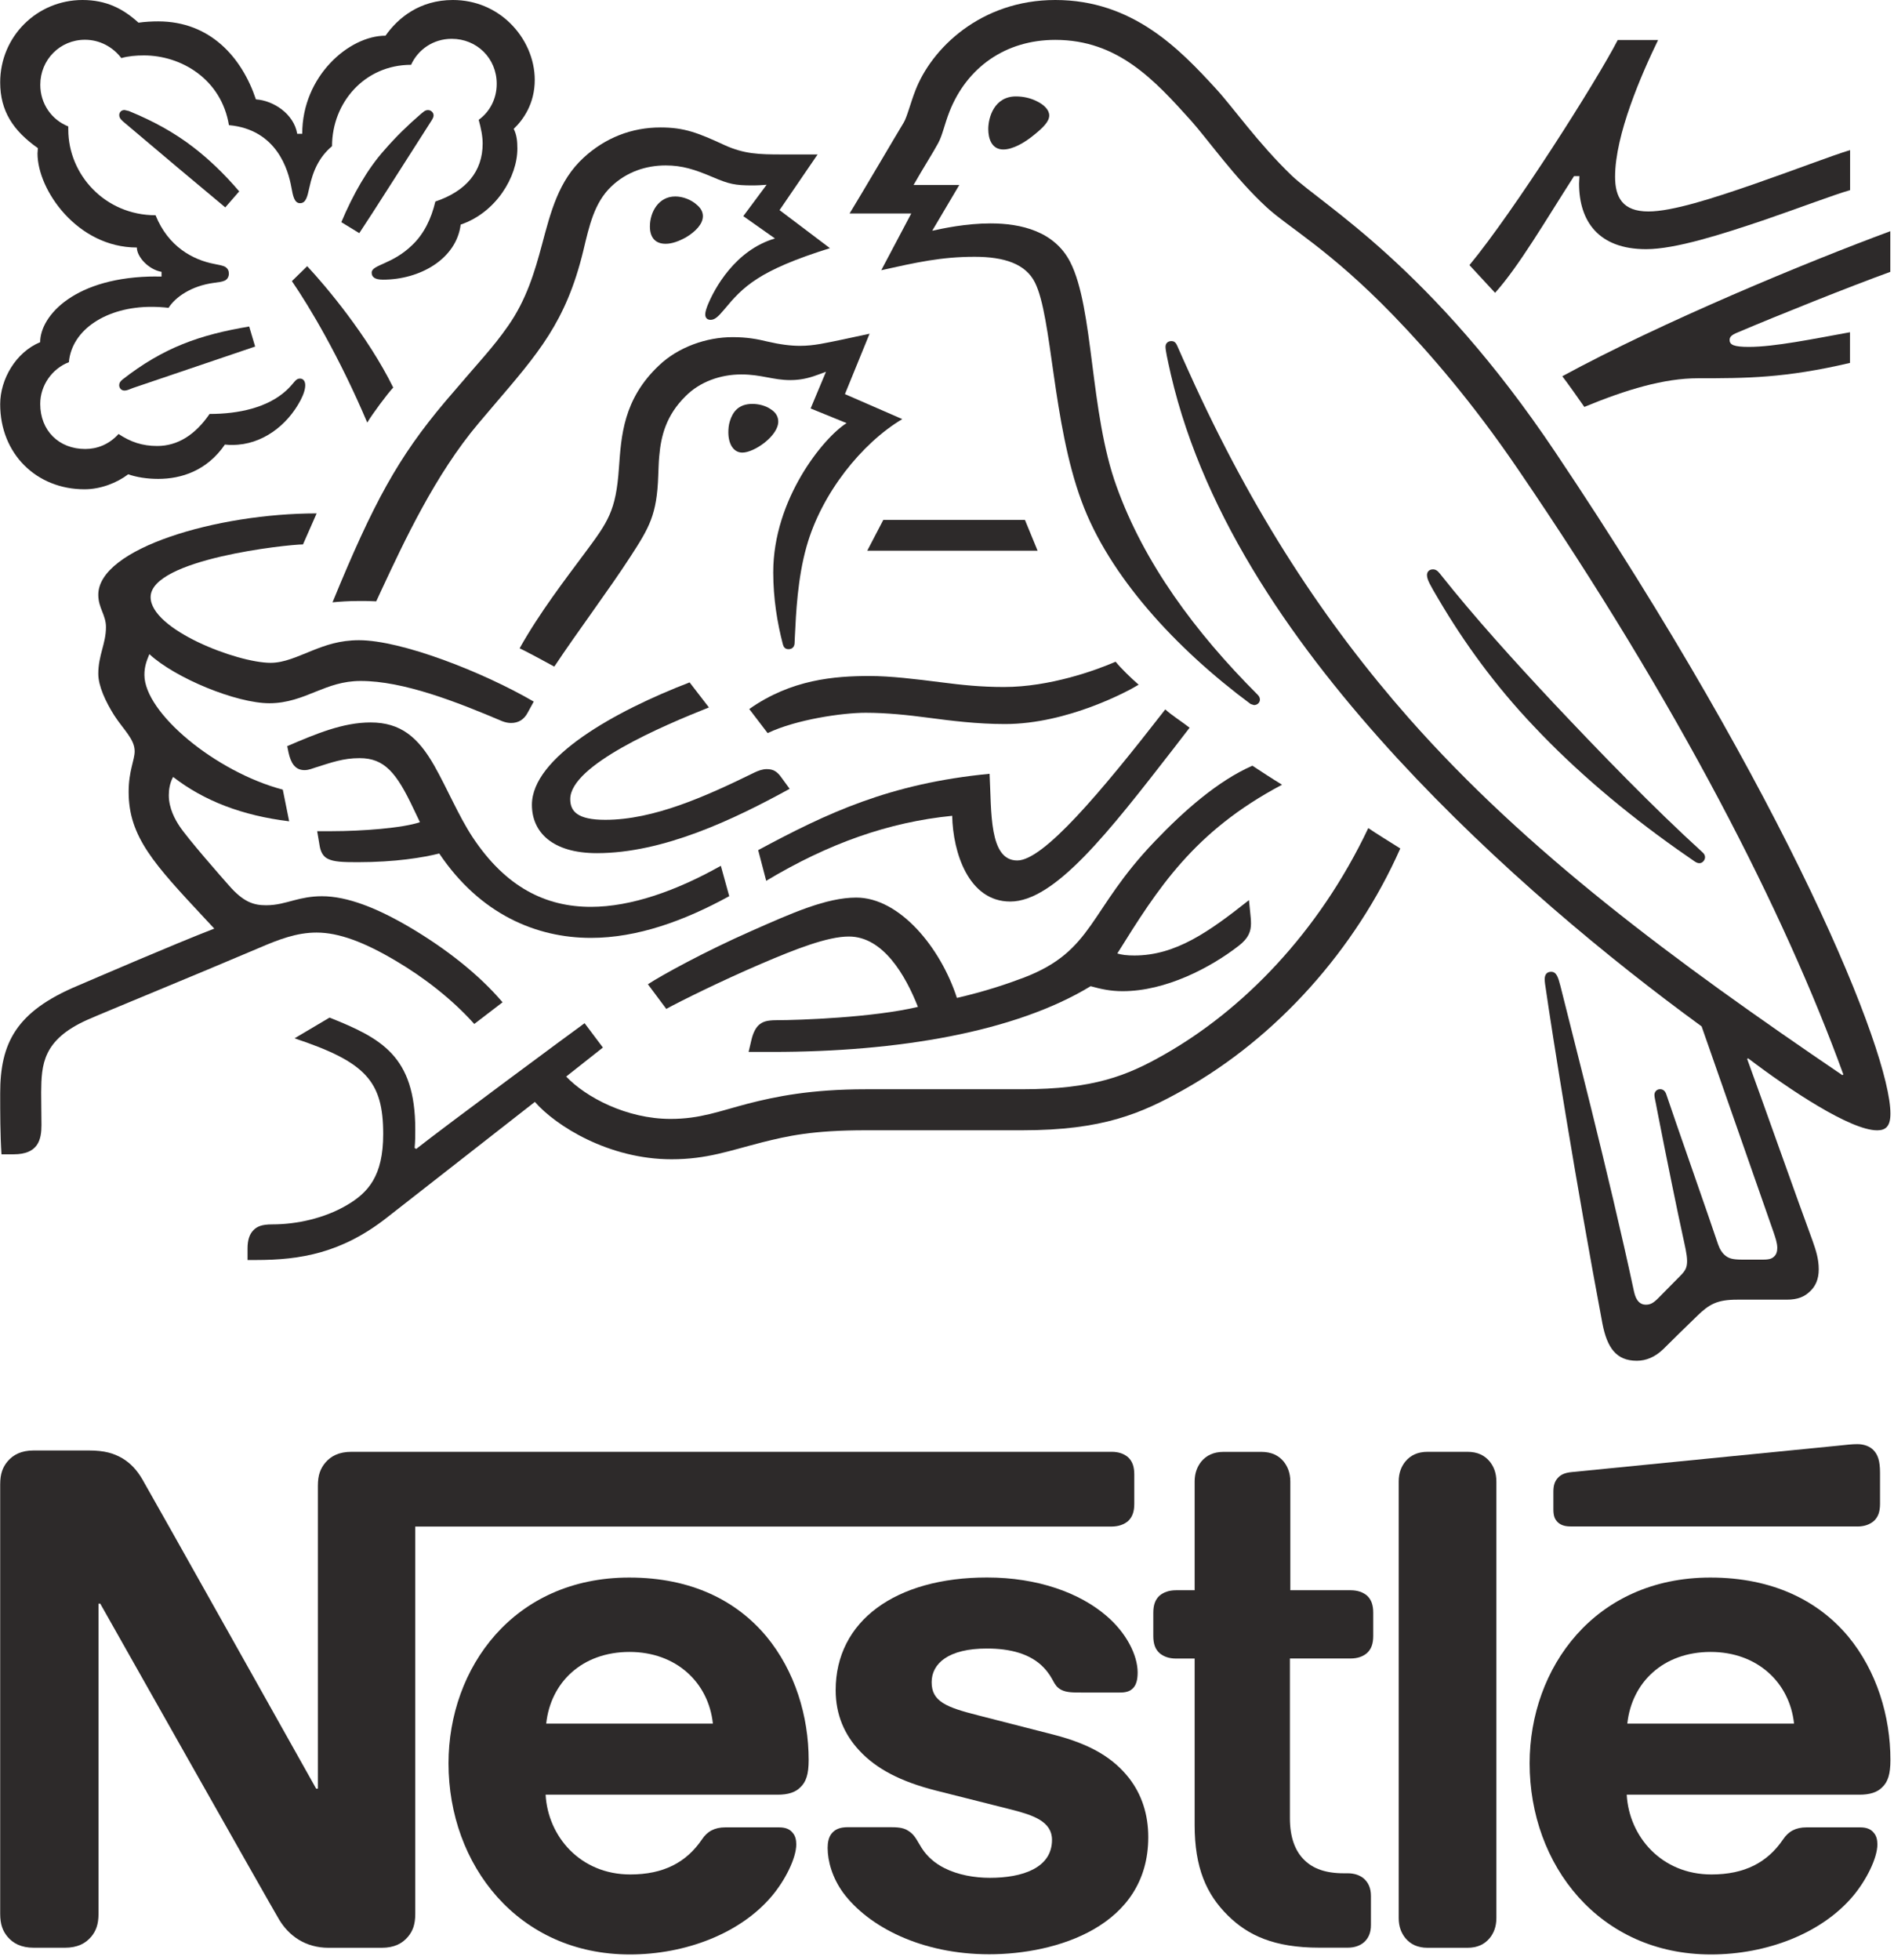
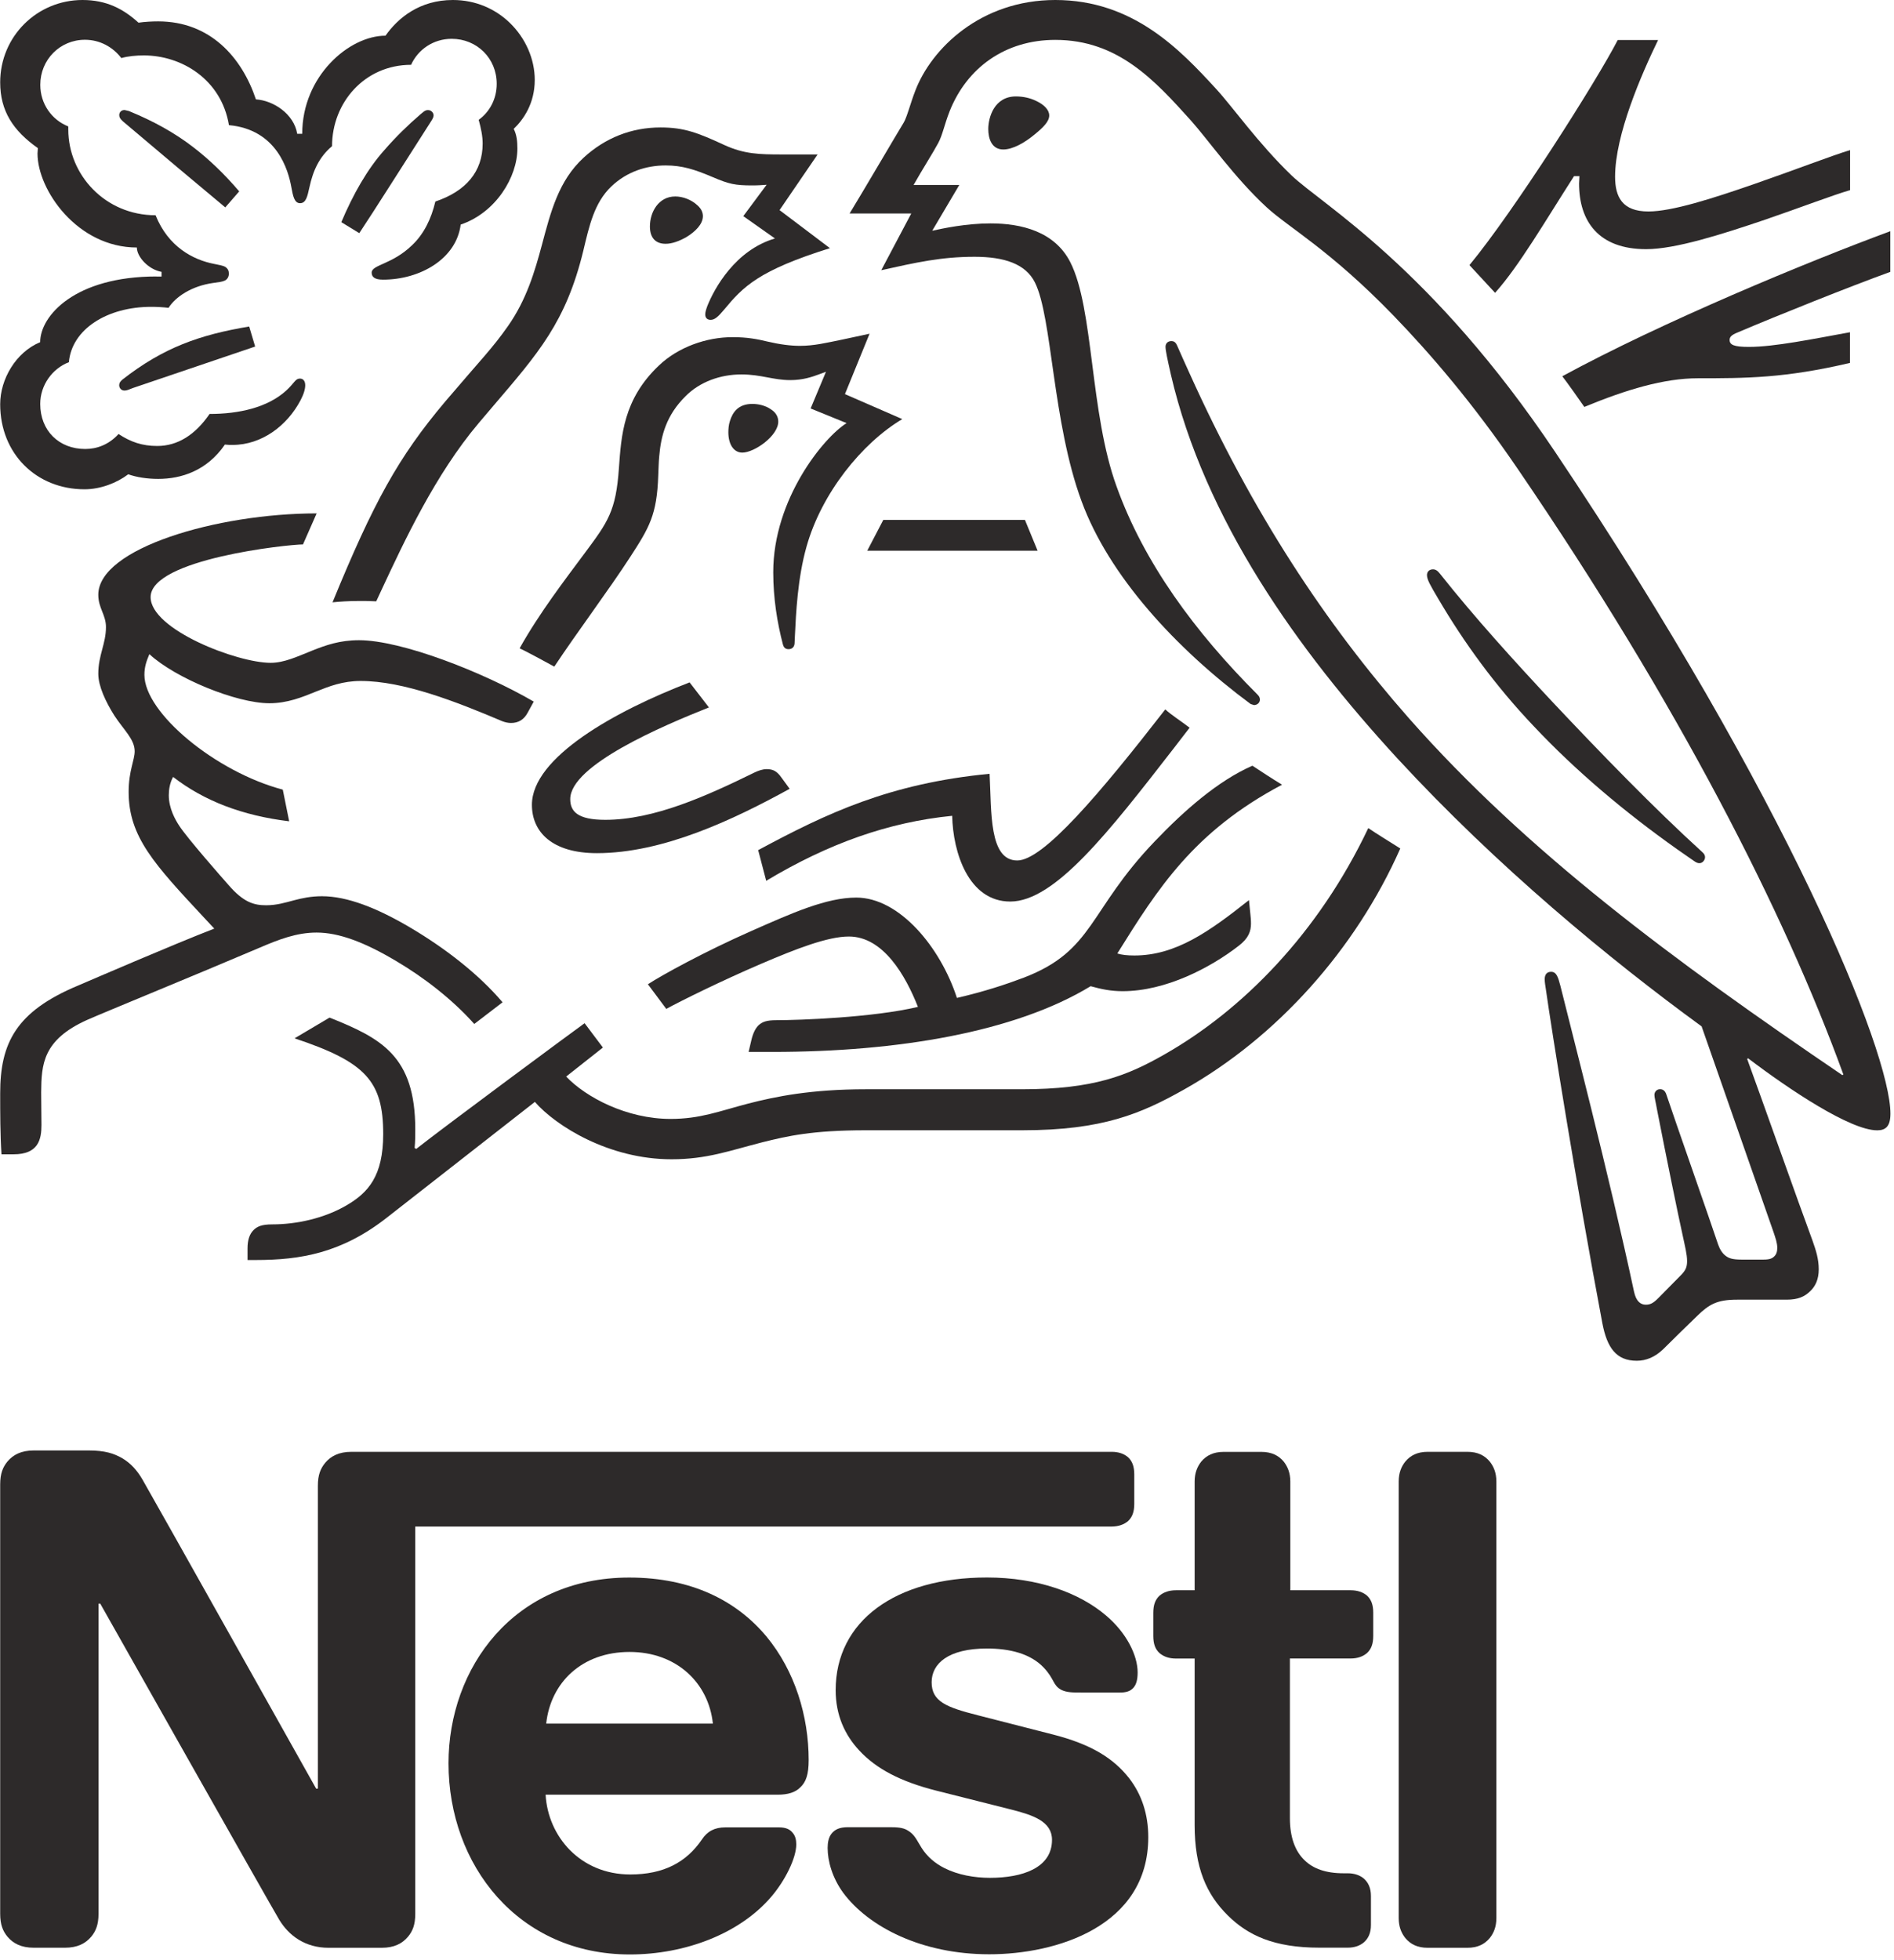
<svg xmlns="http://www.w3.org/2000/svg" width="320" height="331" viewBox="0 0 320 331" fill="none">
  <path d="M195.134 142.056C183.868 153.781 184.886 160.536 173.001 165.097C170.018 166.224 166.355 167.452 161.675 168.529C158.921 160.027 151.996 151.585 144.672 151.585C139.603 151.585 133.735 154.23 126.98 157.213C119.047 160.706 111.782 164.707 109.467 166.224L112.57 170.385C114.935 169.088 121.751 165.705 128.566 162.782C134.484 160.247 139.832 158.161 143.424 158.161C149.232 158.161 153.004 164.757 155.089 170.046C147.486 171.852 134.983 172.291 131.211 172.291C129.464 172.291 128.836 172.581 128.227 173.089C127.658 173.598 127.209 174.486 126.93 175.734L126.481 177.65H130.532C151.587 177.65 171.484 174.327 184.267 166.553C186.073 167.052 187.65 167.392 189.675 167.392C196.99 167.392 204.554 163.4 209.273 159.738C210.97 158.441 211.359 157.263 211.359 155.966C211.359 155.347 211.299 154.779 211.239 154.21L211.02 152.015C204.264 157.363 198.636 161.365 191.651 161.365C190.414 161.365 189.506 161.255 188.777 161.025C195.593 150.099 201.68 140.409 216.608 132.526C215.031 131.568 212.776 130.101 211.599 129.313C205.781 131.858 200.033 136.927 195.134 142.056Z" fill="#2D2A2A" />
  <path d="M171.874 145.319C167.084 145.319 167.533 137.146 167.194 130.68C150.3 132.307 139.712 137.326 128.097 143.573L129.454 148.752C139.982 142.445 150.12 138.843 160.877 137.775C160.997 143.962 163.641 152.254 170.686 152.254C178.23 152.254 187.4 140.419 198.167 126.559L200.991 122.897C199.524 121.769 197.898 120.751 196.88 119.804C185.844 134.003 176.274 145.319 171.874 145.319Z" fill="#2D2A2A" />
  <path d="M142.367 57.337C139.603 57.896 137.577 58.405 135.152 58.405C133.576 58.405 131.769 58.175 129.634 57.676C127.997 57.277 126.251 56.938 123.786 56.938C119.336 56.938 114.546 58.624 111.273 61.778C105.296 67.466 104.967 73.602 104.568 79.061C104.069 86.335 102.712 88.141 98.78 93.43C95.567 97.761 91.166 103.459 87.793 109.486C88.871 109.985 92.414 111.9 93.651 112.579C97.533 106.732 102.941 99.517 106.484 94.049C109.697 89.099 110.994 86.954 111.213 80.308C111.273 79.18 111.273 78.113 111.383 77.035C111.672 73.602 112.57 70.11 115.843 66.897C118.258 64.462 121.751 63.235 125.253 63.235C128.626 63.235 130.602 64.193 133.526 64.193C135.611 64.193 137.138 63.684 138.475 63.185L139.553 62.786L136.958 68.982L143.035 71.457C139.154 73.872 130.642 84.29 130.642 96.633C130.642 101.074 131.32 105.185 132.278 108.847C132.388 109.236 132.608 109.635 133.226 109.635C133.795 109.635 134.194 109.296 134.244 108.687L134.304 107.39C134.484 103.618 134.753 97.651 136.27 92.302C138.804 83.292 145.62 74.84 152.445 70.778L142.756 66.558L146.917 56.359L142.367 57.337Z" fill="#2D2A2A" />
  <path d="M171.644 16.285C167.982 16.285 166.974 19.828 166.974 21.803C166.974 23.38 167.533 25.246 169.509 25.246C171.135 25.246 173.161 24.069 174.737 22.761C176.264 21.524 177.272 20.516 177.272 19.498C177.272 18.55 176.374 17.642 175.017 17.024C174.079 16.564 172.891 16.285 171.644 16.285Z" fill="#2D2A2A" />
  <path d="M149.232 87.812L146.528 93.001H175.306L173.171 87.812H149.232Z" fill="#2D2A2A" />
  <path d="M115.943 40.054C117.46 39.146 118.757 37.859 118.757 36.502C118.757 35.883 118.488 35.264 117.859 34.696C116.791 33.688 115.325 33.179 114.087 33.179C111.263 33.179 109.806 35.823 109.806 38.248C109.806 40.104 110.714 41.172 112.451 41.172C113.518 41.182 114.766 40.723 115.943 40.054Z" fill="#2D2A2A" />
  <path d="M283.345 143.413L286.099 145.329C286.488 145.608 286.778 145.778 287.117 145.778C287.686 145.778 288.075 145.219 288.075 144.77C288.075 144.491 287.955 144.201 287.626 143.922C279.393 136.428 270.552 127.307 262.27 118.516C255.794 111.591 249.148 104.277 243.291 96.893C242.891 96.384 242.562 96.154 242.103 96.154C241.435 96.154 241.095 96.603 241.095 97.112C241.095 97.9 241.654 98.848 243.061 101.223C247.332 108.488 252.631 115.812 259.167 122.677C266.212 130.161 274.494 137.146 283.345 143.413Z" fill="#2D2A2A" />
  <path d="M247.921 245.185H241.215C239.469 245.185 238.291 245.804 237.443 246.822C236.765 247.66 236.316 248.738 236.316 250.204V323.927C236.316 325.393 236.765 326.461 237.443 327.309C238.291 328.327 239.469 328.946 241.215 328.946H247.921C249.667 328.946 250.844 328.327 251.693 327.309C252.371 326.471 252.82 325.393 252.82 323.927V250.204C252.82 248.738 252.371 247.67 251.693 246.822C250.844 245.804 249.667 245.185 247.921 245.185Z" fill="#2D2A2A" />
  <path d="M131.49 71.198C131.49 70.469 131.161 69.731 130.313 69.172C129.365 68.493 128.177 68.214 127.109 68.214C124.734 68.214 123.786 69.621 123.327 71.088C123.108 71.766 123.058 72.435 123.058 73.004C123.058 75.029 123.956 76.436 125.423 76.436C127.439 76.436 131.49 73.622 131.49 71.198Z" fill="#2D2A2A" />
-   <path d="M53.587 140.37L53.996 142.784C54.156 143.802 54.555 144.64 55.393 145.04C56.411 145.548 57.878 145.608 60.412 145.608C66.828 145.608 71.508 144.82 74.213 144.141C81.138 154.439 90.657 158.391 99.838 158.391C107.671 158.391 115.604 155.517 123.208 151.346L121.791 146.217C114.367 150.398 106.653 153.152 99.838 153.152C92.234 153.152 85.469 149.879 79.841 141.377C77.476 137.785 75.62 133.275 73.354 129.273C70.65 124.543 67.727 122.009 62.607 122.009C57.928 122.009 53.367 123.935 48.528 126.01L48.747 127.078C49.136 128.824 49.825 130.062 51.461 130.062C52.19 130.062 52.928 129.722 53.317 129.613C56.022 128.764 57.987 128.036 60.751 128.036C64.972 128.036 66.998 130.511 69.872 136.598L70.95 138.853C68.016 139.851 61.151 140.37 56.032 140.37H53.587Z" fill="#2D2A2A" />
-   <path d="M288.973 266.42C269.425 266.42 258.438 281.687 258.438 297.792C258.438 314.976 270.213 330.073 289.073 330.073C298.492 330.073 307.723 326.521 313.021 320.274C315.326 317.56 317.192 313.788 317.192 311.483C317.192 310.695 317.023 310.016 316.574 309.517C316.125 308.949 315.446 308.609 314.269 308.609H305.208C303.402 308.609 302.165 309.278 301.257 310.645C298.612 314.527 294.79 316.562 289.152 316.562C280.701 316.562 275.232 310.136 274.843 303.091H314.159C315.895 303.091 317.153 302.702 317.991 301.854C318.949 300.956 319.398 299.659 319.398 297.244C319.398 289.859 317.093 282.196 312.243 276.348C307.274 270.421 299.62 266.42 288.973 266.42ZM274.943 291.087C275.681 284.162 280.98 278.983 289.023 278.983C296.916 278.983 302.374 284.162 303.113 291.087H274.943Z" fill="#2D2A2A" />
  <path d="M265.942 29.746H266.85C266.85 30.136 266.79 30.595 266.79 30.984C266.79 37.35 270.063 42.08 278.116 42.08C283.065 42.08 290.849 39.595 298.163 37.12C304.24 35.035 309.818 32.9 312.582 32.111V25.346C309.429 26.304 303.013 28.778 296.367 31.084C289.382 33.508 282.507 35.714 278.505 35.714C274.115 35.714 272.877 33.289 272.877 29.846C272.877 22.751 277.328 12.563 280.142 6.756H273.326C269.784 13.631 255.814 35.654 248.27 44.774L252.601 49.454C256.642 44.954 261.093 37.29 265.942 29.746Z" fill="#2D2A2A" />
  <path d="M218.224 29.637C212.536 24.168 208.206 17.971 205.442 14.988C199.295 8.282 191.362 0 178.3 0C165.677 0 157.345 8.222 154.64 15.327C153.842 17.363 153.233 19.828 152.665 20.736C151.427 22.761 145.849 32.281 143.544 36.053H153.962L148.893 45.632C154.8 44.325 159.021 43.367 164.659 43.367C169.668 43.367 173.281 44.555 174.857 47.708C177.791 53.565 177.791 71.297 182.74 84.659C187.35 97.222 198.626 109.506 211.299 118.895L211.858 119.075C212.477 119.075 212.866 118.616 212.866 118.167C212.866 117.828 212.756 117.608 212.477 117.319C201.879 106.732 193.268 95.017 188.658 82.174C184.097 69.671 184.826 52.099 180.824 44.265C178.18 39.086 172.552 37.729 167.363 37.729C163.202 37.729 159.31 38.577 157.504 38.967L162.075 31.243H154.351C155.978 28.369 157.684 25.725 158.522 24.148C159.251 22.791 159.54 21.105 160.438 18.8C163.372 11.416 169.848 6.736 178.3 6.736C188.887 6.736 195.084 13.551 201.231 20.376C204.045 23.52 208.675 30.116 214.013 35.015C217.675 38.398 224.651 42.16 235.408 53.266C241.614 59.682 248.819 68.024 256.423 79.18C283.624 119.005 301.486 154.09 311.445 181.462L311.275 181.571C282.716 162.193 257.999 143.892 238.052 121.31C223.912 105.255 211.638 86.674 200.931 62.945C200.203 61.379 199.574 59.912 198.896 58.395C198.626 57.776 198.337 57.607 197.888 57.607C197.319 57.607 196.92 57.996 196.92 58.555C196.92 59.173 197.209 60.53 197.818 63.225C203.516 87.782 219.282 109.805 236.126 128.116C252.91 146.307 271.899 161.973 287.496 173.339L299.67 208.154C299.949 209.003 300.279 209.891 300.279 210.749C300.279 211.368 300.119 211.876 299.73 212.216C299.391 212.545 298.942 212.725 297.924 212.725H294.262C292.685 212.725 292.066 212.495 291.507 212.046C290.939 211.597 290.539 210.918 290.27 210.13C289.202 206.867 282.766 188.556 281.539 184.844C281.319 184.166 280.92 183.946 280.471 183.946C279.912 183.946 279.523 184.395 279.523 184.904C279.523 185.353 279.693 185.862 279.972 187.439C281.599 195.771 283.515 205.131 284.303 208.673C284.652 210.32 285.041 211.837 285.041 212.964C285.041 213.972 284.812 214.541 283.974 215.379L280.192 219.211C279.294 220.119 278.795 220.338 278.056 220.338C277.148 220.338 276.42 219.73 276.08 218.153C271.8 198.156 265.323 173.359 263.637 166.494C263.238 164.967 262.959 164.119 262.06 164.119C261.272 164.119 260.983 164.687 260.983 165.366C260.983 165.875 261.093 166.494 261.162 166.943C262.17 174.037 266.281 199.902 270.732 223.502C271.52 227.563 273.037 229.808 276.539 229.808C278.116 229.808 279.633 229.189 281.04 227.822C283.345 225.517 284.023 224.899 286.788 222.194C288.763 220.278 290.11 219.49 293.483 219.49H301.825C303.791 219.49 304.869 218.991 305.817 218.083C306.725 217.235 307.284 216.057 307.284 214.371C307.284 212.635 306.835 211.218 306.216 209.472C304.081 203.734 297.205 184.305 295.19 178.837L295.349 178.727C302.394 184.076 312.642 190.891 317.153 190.891C318.55 190.891 319.398 190.273 319.398 188.077C319.398 177.71 302.165 135.081 262.789 76.386C241.834 45.123 223.413 34.586 218.224 29.637Z" fill="#2D2A2A" />
  <path d="M267.678 68.723C274.783 65.789 281.14 63.883 286.877 63.883C294.93 63.883 301.526 63.883 312.562 61.289V56.11C306.366 57.237 299.78 58.585 295.499 58.585C292.964 58.585 292.226 58.245 292.226 57.407C292.226 56.908 292.565 56.559 293.523 56.17C300.279 53.296 312.393 48.446 319.378 45.912V39.046C305.348 44.225 280.74 54.413 263.956 63.544C264.415 64.093 267.349 68.214 267.678 68.723Z" fill="#2D2A2A" />
-   <path d="M75.221 67.815C67.287 77.215 63.116 84.828 56.181 101.722C57.309 101.603 58.945 101.493 60.751 101.493C61.66 101.493 62.388 101.493 63.565 101.553L64.404 99.746C68.295 91.404 73.534 80.148 80.858 71.477L83.393 68.493C90.947 59.642 95.617 54.404 98.55 42.359C99.568 38.078 100.407 34.247 103.28 31.493C105.875 29.018 109.148 27.94 112.461 27.94C115.275 27.94 117.37 28.619 120.404 29.906C123.158 31.084 124.176 31.313 127.109 31.313C128.117 31.313 128.846 31.253 129.524 31.203L125.583 36.502L130.931 40.274C124.226 42.24 120.673 48.726 119.496 51.709C119.276 52.328 119.156 52.717 119.156 53.116C119.156 53.565 119.386 54.014 120.054 54.014C120.793 54.014 121.352 53.456 122.31 52.328C125.583 48.376 128.177 45.682 140.221 41.91L131.71 35.484L138.136 26.084H132.109C128.287 26.084 125.752 26.024 122.419 24.508C117.909 22.422 115.604 21.524 111.603 21.524C106.703 21.524 102.253 23.27 98.59 26.643C94.37 30.535 93.062 35.724 91.546 41.401C90.368 45.802 88.951 50.642 85.808 55.092C83.163 58.864 81.257 60.72 75.221 67.815Z" fill="#2D2A2A" />
+   <path d="M75.221 67.815C67.287 77.215 63.116 84.828 56.181 101.722C57.309 101.603 58.945 101.493 60.751 101.493C61.66 101.493 62.388 101.493 63.565 101.553L64.404 99.746C68.295 91.404 73.534 80.148 80.858 71.477L83.393 68.493C90.947 59.642 95.617 54.404 98.55 42.359C99.568 38.078 100.407 34.247 103.28 31.493C105.875 29.018 109.148 27.94 112.461 27.94C115.275 27.94 117.37 28.619 120.404 29.906C123.158 31.084 124.176 31.313 127.109 31.313C128.117 31.313 128.846 31.253 129.524 31.203L125.583 36.502L130.931 40.274C124.226 42.24 120.673 48.726 119.496 51.709C119.276 52.328 119.156 52.717 119.156 53.116C119.156 53.565 119.386 54.014 120.054 54.014C120.793 54.014 121.352 53.456 122.31 52.328C125.583 48.376 128.177 45.682 140.221 41.91L131.71 35.484L138.136 26.084H132.109C128.287 26.084 125.752 26.024 122.419 24.508C117.909 22.422 115.604 21.524 111.603 21.524C106.703 21.524 102.253 23.27 98.59 26.643C94.37 30.535 93.062 35.724 91.546 41.401C90.368 45.802 88.951 50.642 85.808 55.092C83.163 58.864 81.257 60.72 75.221 67.815" fill="#2D2A2A" />
  <path d="M26.445 46.69C12.644 46.69 6.787 53.336 6.787 57.786C2.676 59.483 0.031 64.043 0.031 68.264C0.031 76.656 6.168 82.633 14.281 82.633C16.985 82.633 19.749 81.555 21.665 80.099C23.072 80.597 24.868 80.877 26.724 80.877C30.616 80.877 34.947 79.52 38 75.079C38.449 75.139 38.848 75.139 39.297 75.139C44.247 75.139 48.538 71.866 50.783 67.585C51.342 66.528 51.571 65.669 51.571 65.061C51.571 64.442 51.292 63.933 50.673 63.933C49.885 63.933 49.765 64.672 48.358 65.959C45.205 68.833 40.365 69.91 35.406 69.91C32.981 73.453 29.997 75.319 26.565 75.319C24.03 75.319 22.064 74.64 20.029 73.293C18.392 75.099 16.366 75.828 14.401 75.828C9.95 75.828 6.797 72.724 6.797 68.214C6.797 65.061 8.823 62.247 11.637 61.169C12.136 55.591 18.103 51.819 25.547 51.819C26.505 51.819 27.463 51.869 28.48 51.989C29.608 50.193 32.312 48.277 36.144 47.768C36.932 47.658 37.541 47.598 38 47.379C38.449 47.149 38.669 46.7 38.669 46.201C38.669 45.752 38.499 45.353 38.06 45.074C37.671 44.844 36.982 44.734 36.204 44.575C32.652 43.896 28.431 41.701 26.285 36.352C17.773 36.352 11.537 29.527 11.537 21.873V21.354C8.713 20.227 6.807 17.523 6.807 14.319C6.807 10.088 10.13 6.716 14.351 6.716C16.885 6.716 19.081 7.953 20.498 9.809C21.675 9.47 23.022 9.36 24.319 9.36C30.626 9.36 37.391 13.361 38.679 21.135C46.791 21.873 48.707 28.738 49.226 31.612C49.495 33.079 49.725 34.316 50.693 34.316C51.701 34.316 51.93 33.189 52.27 31.672C52.888 28.788 53.956 26.483 56.101 24.687C56.101 17.313 61.62 10.947 69.453 10.947C70.63 8.352 73.225 6.556 76.318 6.556C80.549 6.556 83.922 9.819 83.922 14.16C83.922 16.694 82.744 18.89 80.878 20.237C81.278 21.703 81.547 23.001 81.547 24.238C81.547 28.978 78.733 32.291 73.554 34.037C72.876 36.921 71.638 39.505 69.612 41.421C66.23 44.694 62.797 44.694 62.797 46.041C62.797 46.77 63.296 47.229 64.713 47.229C70.969 47.229 77.106 43.726 77.835 37.929C83.812 35.903 87.414 29.866 87.414 25.086C87.414 23.849 87.305 22.781 86.796 21.763C88.432 20.197 90.348 17.493 90.348 13.491C90.348 9.999 88.821 6.456 86.127 3.852C83.722 1.527 80.399 0 76.518 0C70.89 0 67.228 3.043 65.132 6.027C58.995 6.027 51.062 12.842 51.062 22.592H50.214C49.655 19.209 46.153 16.964 43.239 16.784C40.864 9.689 35.515 3.612 26.724 3.612C25.716 3.612 24.479 3.672 23.401 3.832C20.807 1.467 17.943 0 13.942 0C6.278 0 0.031 6.137 0.031 13.91C0.031 18.76 2.227 22.073 6.398 25.016L6.338 25.924C6.338 32.111 13.093 41.8 23.122 41.8C23.122 43.377 25.088 45.523 27.293 45.912V46.7H26.445V46.69Z" fill="#2D2A2A" />
  <path d="M177.961 292.943L165.178 289.67C159.879 288.323 157.405 287.355 157.405 284.102C157.405 280.939 160.228 278.404 166.755 278.404C170.586 278.404 174.079 279.252 176.334 281.617C178.19 283.583 177.851 284.601 179.318 285.389C180.226 285.838 181.234 285.838 182.81 285.838H189.177C190.194 285.838 190.923 285.668 191.482 285.05C191.941 284.541 192.21 283.753 192.21 282.455C192.21 279.522 190.304 275.75 186.921 272.876C182.411 268.994 175.316 266.41 166.755 266.41C151.328 266.41 141.189 273.734 141.189 285.439C141.189 289.61 142.706 292.983 145.181 295.627C148.055 298.731 152.166 300.876 158.133 302.393L171.035 305.646C174.578 306.554 177.741 307.631 177.741 310.715C177.741 315.505 172.672 317.131 167.253 317.131C164.609 317.131 161.855 316.632 159.6 315.505C158.023 314.716 156.676 313.599 155.708 312.072C154.87 310.775 154.581 309.817 153.293 309.088C152.505 308.629 151.547 308.579 150.25 308.579H143.265C141.748 308.579 141.02 309.028 140.511 309.647C140.002 310.266 139.832 311.164 139.832 312.072C139.832 314.317 140.62 317.131 142.476 319.676C146.757 325.413 155.708 330.043 167.144 330.043C178.41 330.043 194.006 325.363 194.006 310.266C194.006 306.374 192.879 303.051 190.803 300.347C188.149 296.944 184.377 294.589 177.961 292.943Z" fill="#2D2A2A" />
-   <path d="M49.316 47.478C52.3 51.819 57.309 60.211 62.049 71.367C62.887 69.95 65.421 66.528 66.439 65.45C62.099 56.659 55.004 48.267 51.9 44.954L49.316 47.478Z" fill="#2D2A2A" />
-   <path d="M188.488 111.751C185.115 113.218 177.342 116.022 169.628 116.022C165.787 116.022 162.583 115.692 159.031 115.233C154.64 114.675 150.469 114.166 146.927 114.166C141.01 114.166 133.685 114.734 126.59 119.744L129.694 123.805C134.533 121.5 142.367 120.372 146.248 120.372C149.801 120.372 153.453 120.761 156.836 121.211C160.668 121.719 165.118 122.278 169.788 122.278C180.385 122.278 190.753 116.65 192.38 115.632C191.082 114.505 189.446 112.928 188.488 111.751Z" fill="#2D2A2A" />
  <path d="M119.775 119.474L116.512 115.243C103.889 120.093 89.869 127.916 89.869 135.919C89.869 140.479 93.252 144.082 100.846 144.082C112.002 144.082 123.886 138.454 133.416 133.215L132.059 131.359C131.27 130.221 130.592 129.892 129.524 129.892C128.846 129.892 128.107 130.161 127.499 130.451C119.336 134.452 110.485 138.454 102.263 138.454C97.523 138.454 96.345 136.997 96.345 134.951C96.345 129.213 112.002 122.558 119.775 119.474Z" fill="#2D2A2A" />
  <path d="M228.193 268.565H218.005V250.204C218.005 248.738 217.546 247.67 216.877 246.822C216.029 245.814 214.842 245.195 213.105 245.195H206.739C205.003 245.195 203.815 245.814 202.967 246.822C202.298 247.67 201.839 248.738 201.839 250.204V268.565H198.686C197.509 268.565 196.601 268.904 195.922 269.463C195.184 270.142 194.854 271.04 194.854 272.387V276.269C194.854 277.626 195.184 278.534 195.922 279.192C196.601 279.761 197.499 280.1 198.686 280.1H201.839V308.2C201.839 315.405 203.815 319.915 207.477 323.517C210.85 326.84 215.251 328.926 222.904 328.926H227.694C228.872 328.926 229.77 328.587 230.448 328.018C231.187 327.349 231.626 326.451 231.626 325.094V320.195C231.626 318.847 231.177 317.939 230.448 317.271C229.77 316.702 228.872 316.363 227.694 316.363H227.015C223.972 316.363 221.886 315.574 220.47 314.217C218.783 312.641 217.935 310.226 217.935 307.063V280.09H228.193C229.37 280.09 230.279 279.751 230.947 279.182C231.685 278.514 232.015 277.606 232.015 276.259V272.377C232.015 271.02 231.676 270.122 230.947 269.453C230.288 268.904 229.38 268.565 228.193 268.565Z" fill="#2D2A2A" />
-   <path d="M313.82 257.798C314.997 257.798 315.895 257.459 316.574 256.89C317.312 256.222 317.641 255.313 317.641 253.966V248.728C317.641 246.692 317.252 245.674 316.574 244.946C315.965 244.277 314.937 243.888 313.82 243.888C312.912 243.888 312.014 243.998 310.497 244.157L265.543 248.608C264.256 248.728 263.627 249.117 263.178 249.626C262.659 250.194 262.45 250.913 262.45 251.931V254.864C262.45 255.992 262.669 256.491 263.068 256.95C263.567 257.509 264.306 257.788 265.314 257.788H313.82V257.798Z" fill="#2D2A2A" />
  <path d="M58.556 203.554C54.784 205.76 50.104 206.777 45.993 206.777C44.247 206.777 43.458 207.117 42.84 207.735C42.161 208.404 41.822 209.422 41.822 210.829V212.794H43.229C50.773 212.794 57.758 211.617 65.421 205.59L90.368 186.092C93.92 190.153 102.871 195.781 113.459 195.781C119.436 195.781 123.258 194.324 128.776 192.917C133.057 191.849 137.228 190.881 146.348 190.881H172.762C186.283 190.881 192.819 188.067 200.023 184.016C215.69 175.225 229.031 160.357 236.585 143.293C234.609 142.046 232.753 140.918 231.177 139.851C222.725 157.653 209.882 170.615 196.7 178.099C190.454 181.651 184.816 183.956 172.652 183.956H146.348C136.948 183.956 131.031 185.194 126.421 186.371C121.461 187.668 118.298 188.965 113.299 188.965C105.865 188.965 98.98 185.303 95.657 181.811L101.863 176.911L98.77 172.8C96.964 174.097 74.941 190.372 70.321 194.035L70.052 193.865C70.161 192.737 70.161 191.73 70.161 190.722C70.161 178.328 64.414 175.345 55.682 171.852L49.765 175.355C61.759 179.346 64.743 182.559 64.743 191.52C64.743 198.605 62.218 201.419 58.556 203.554Z" fill="#2D2A2A" />
  <path d="M2.287 194.943C6.508 194.943 7.006 192.408 7.006 189.983C7.006 188.357 6.957 186.491 6.957 184.465C7.006 179.795 7.186 175.624 14.73 172.241C17.773 170.894 32.691 164.807 43.798 160.077C47.071 158.67 50.104 157.493 53.487 157.493C57.259 157.493 61.6 159.119 66.998 162.342C71.568 165.047 76.358 168.709 80.13 172.93L84.91 169.268C80.799 164.428 75.111 160.087 69.423 156.715C63.735 153.342 58.666 151.356 54.385 151.356C52.529 151.356 50.992 151.695 49.705 152.035C48.178 152.434 46.771 152.883 44.965 152.883C42.89 152.883 41.133 152.384 38.599 149.45C37.651 148.382 31.554 141.457 30.267 139.431C29.638 138.474 28.52 136.548 28.52 134.302C28.52 133.345 28.69 132.217 29.249 131.209C34.488 135.27 40.974 137.745 48.857 138.703L47.779 133.355C36.463 130.371 24.399 120.402 24.399 113.976C24.399 112.619 24.738 111.671 25.237 110.473C29.628 114.535 39.946 118.766 45.514 118.766C48.557 118.766 51.042 117.748 53.397 116.79C55.652 115.892 57.907 115.004 60.941 115.004C68.156 115.004 77.046 118.486 84.88 121.809C85.339 121.979 85.838 122.099 86.337 122.099C87.584 122.099 88.542 121.53 89.161 120.342L90.178 118.486C81.567 113.477 67.816 108.119 60.652 108.119C57.389 108.119 55.024 108.967 52.769 109.865C50.234 110.873 48.039 111.94 45.724 111.94C40.036 111.94 25.447 106.312 25.447 100.844C25.447 94.418 48.647 91.943 51.192 91.943L53.497 86.704C36.663 86.704 16.606 92.612 16.606 100.445C16.606 102.7 17.903 103.818 17.903 105.903C17.903 108.727 16.606 110.643 16.606 113.786C16.606 115.872 17.853 118.516 19.31 120.831C20.887 123.256 22.753 124.833 22.753 126.868C22.753 128.385 21.735 130.181 21.735 133.734C21.735 141.337 26.076 145.958 34.518 155.018L36.204 156.824C29.219 159.528 16.207 165.156 13.163 166.454C2.676 170.834 0.031 176.193 0.031 184.645C0.031 187.908 0.031 191.62 0.251 194.943H2.287Z" fill="#2D2A2A" />
  <path d="M73.255 19.488C73.255 19.039 72.856 18.59 72.307 18.59C71.788 18.59 71.518 18.93 71.01 19.329C68.864 21.185 66.948 23.041 64.933 25.356C62.059 28.569 59.644 32.84 57.668 37.52L60.702 39.376C62.787 36.272 69.493 25.685 72.925 20.337C73.135 20.007 73.255 19.718 73.255 19.488Z" fill="#2D2A2A" />
  <path d="M190.573 256.9C191.302 256.231 191.641 255.323 191.641 253.976V249.007C191.641 247.66 191.302 246.752 190.573 246.083C189.895 245.514 188.997 245.185 187.819 245.185H59.394C57.249 245.185 55.902 245.914 54.944 247.041C54.156 248.009 53.706 249.067 53.706 250.923V302.073H53.417C53.417 302.073 25.427 252.17 24.07 249.865C23.112 248.219 22.044 247.101 20.637 246.253C19.23 245.465 17.763 244.956 14.95 244.956H5.719C3.574 244.956 2.227 245.684 1.269 246.812C0.48 247.77 0.031 248.847 0.031 250.703V323.188C0.031 325.044 0.48 326.122 1.269 327.08C2.227 328.207 3.574 328.936 5.719 328.936H10.958C13.103 328.936 14.45 328.207 15.409 327.08C16.197 326.122 16.646 325.044 16.646 323.188V270.82H16.935C16.935 270.82 46.003 322.3 47.181 324.216C48.817 326.91 51.571 328.946 55.523 328.946H64.483C66.619 328.946 67.966 328.217 68.924 327.09C69.722 326.132 70.161 325.054 70.161 323.198V257.808H187.829C188.997 257.798 189.895 257.459 190.573 256.9Z" fill="#2D2A2A" />
  <path d="M106.314 266.42C86.766 266.42 75.779 281.687 75.779 297.792C75.779 314.976 87.554 330.073 106.414 330.073C115.824 330.073 125.054 326.521 130.352 320.274C132.667 317.56 134.533 313.788 134.533 311.483C134.533 310.695 134.364 310.016 133.915 309.517C133.466 308.949 132.787 308.609 131.61 308.609H122.539C120.743 308.609 119.496 309.278 118.598 310.645C115.953 314.527 112.111 316.562 106.484 316.562C98.042 316.562 92.573 310.136 92.184 303.091H131.39C133.136 303.091 134.374 302.702 135.212 301.854C136.18 300.956 136.629 299.659 136.629 297.244C136.629 289.859 134.324 282.196 129.474 276.348C124.515 270.421 116.951 266.42 106.314 266.42ZM92.284 291.087C93.022 284.162 98.311 278.983 106.364 278.983C114.257 278.983 119.715 284.162 120.444 291.087H92.284Z" fill="#2D2A2A" />
  <path d="M20.138 65.061C20.138 65.46 20.418 65.959 21.036 65.959C21.426 65.959 21.765 65.799 22.503 65.51L43.109 58.525L42.101 55.142C33.709 56.549 27.622 58.694 20.697 64.093C20.298 64.442 20.138 64.672 20.138 65.061Z" fill="#2D2A2A" />
  <path d="M32.642 24.847C29.488 22.422 25.946 20.456 21.775 18.75L21.046 18.58C20.428 18.58 20.148 19.029 20.148 19.428C20.148 19.768 20.258 20.047 20.767 20.496C25.666 24.657 35.136 32.61 38.06 35.025L40.415 32.321C37.88 29.347 35.276 26.872 32.642 24.847Z" fill="#2D2A2A" />
</svg>